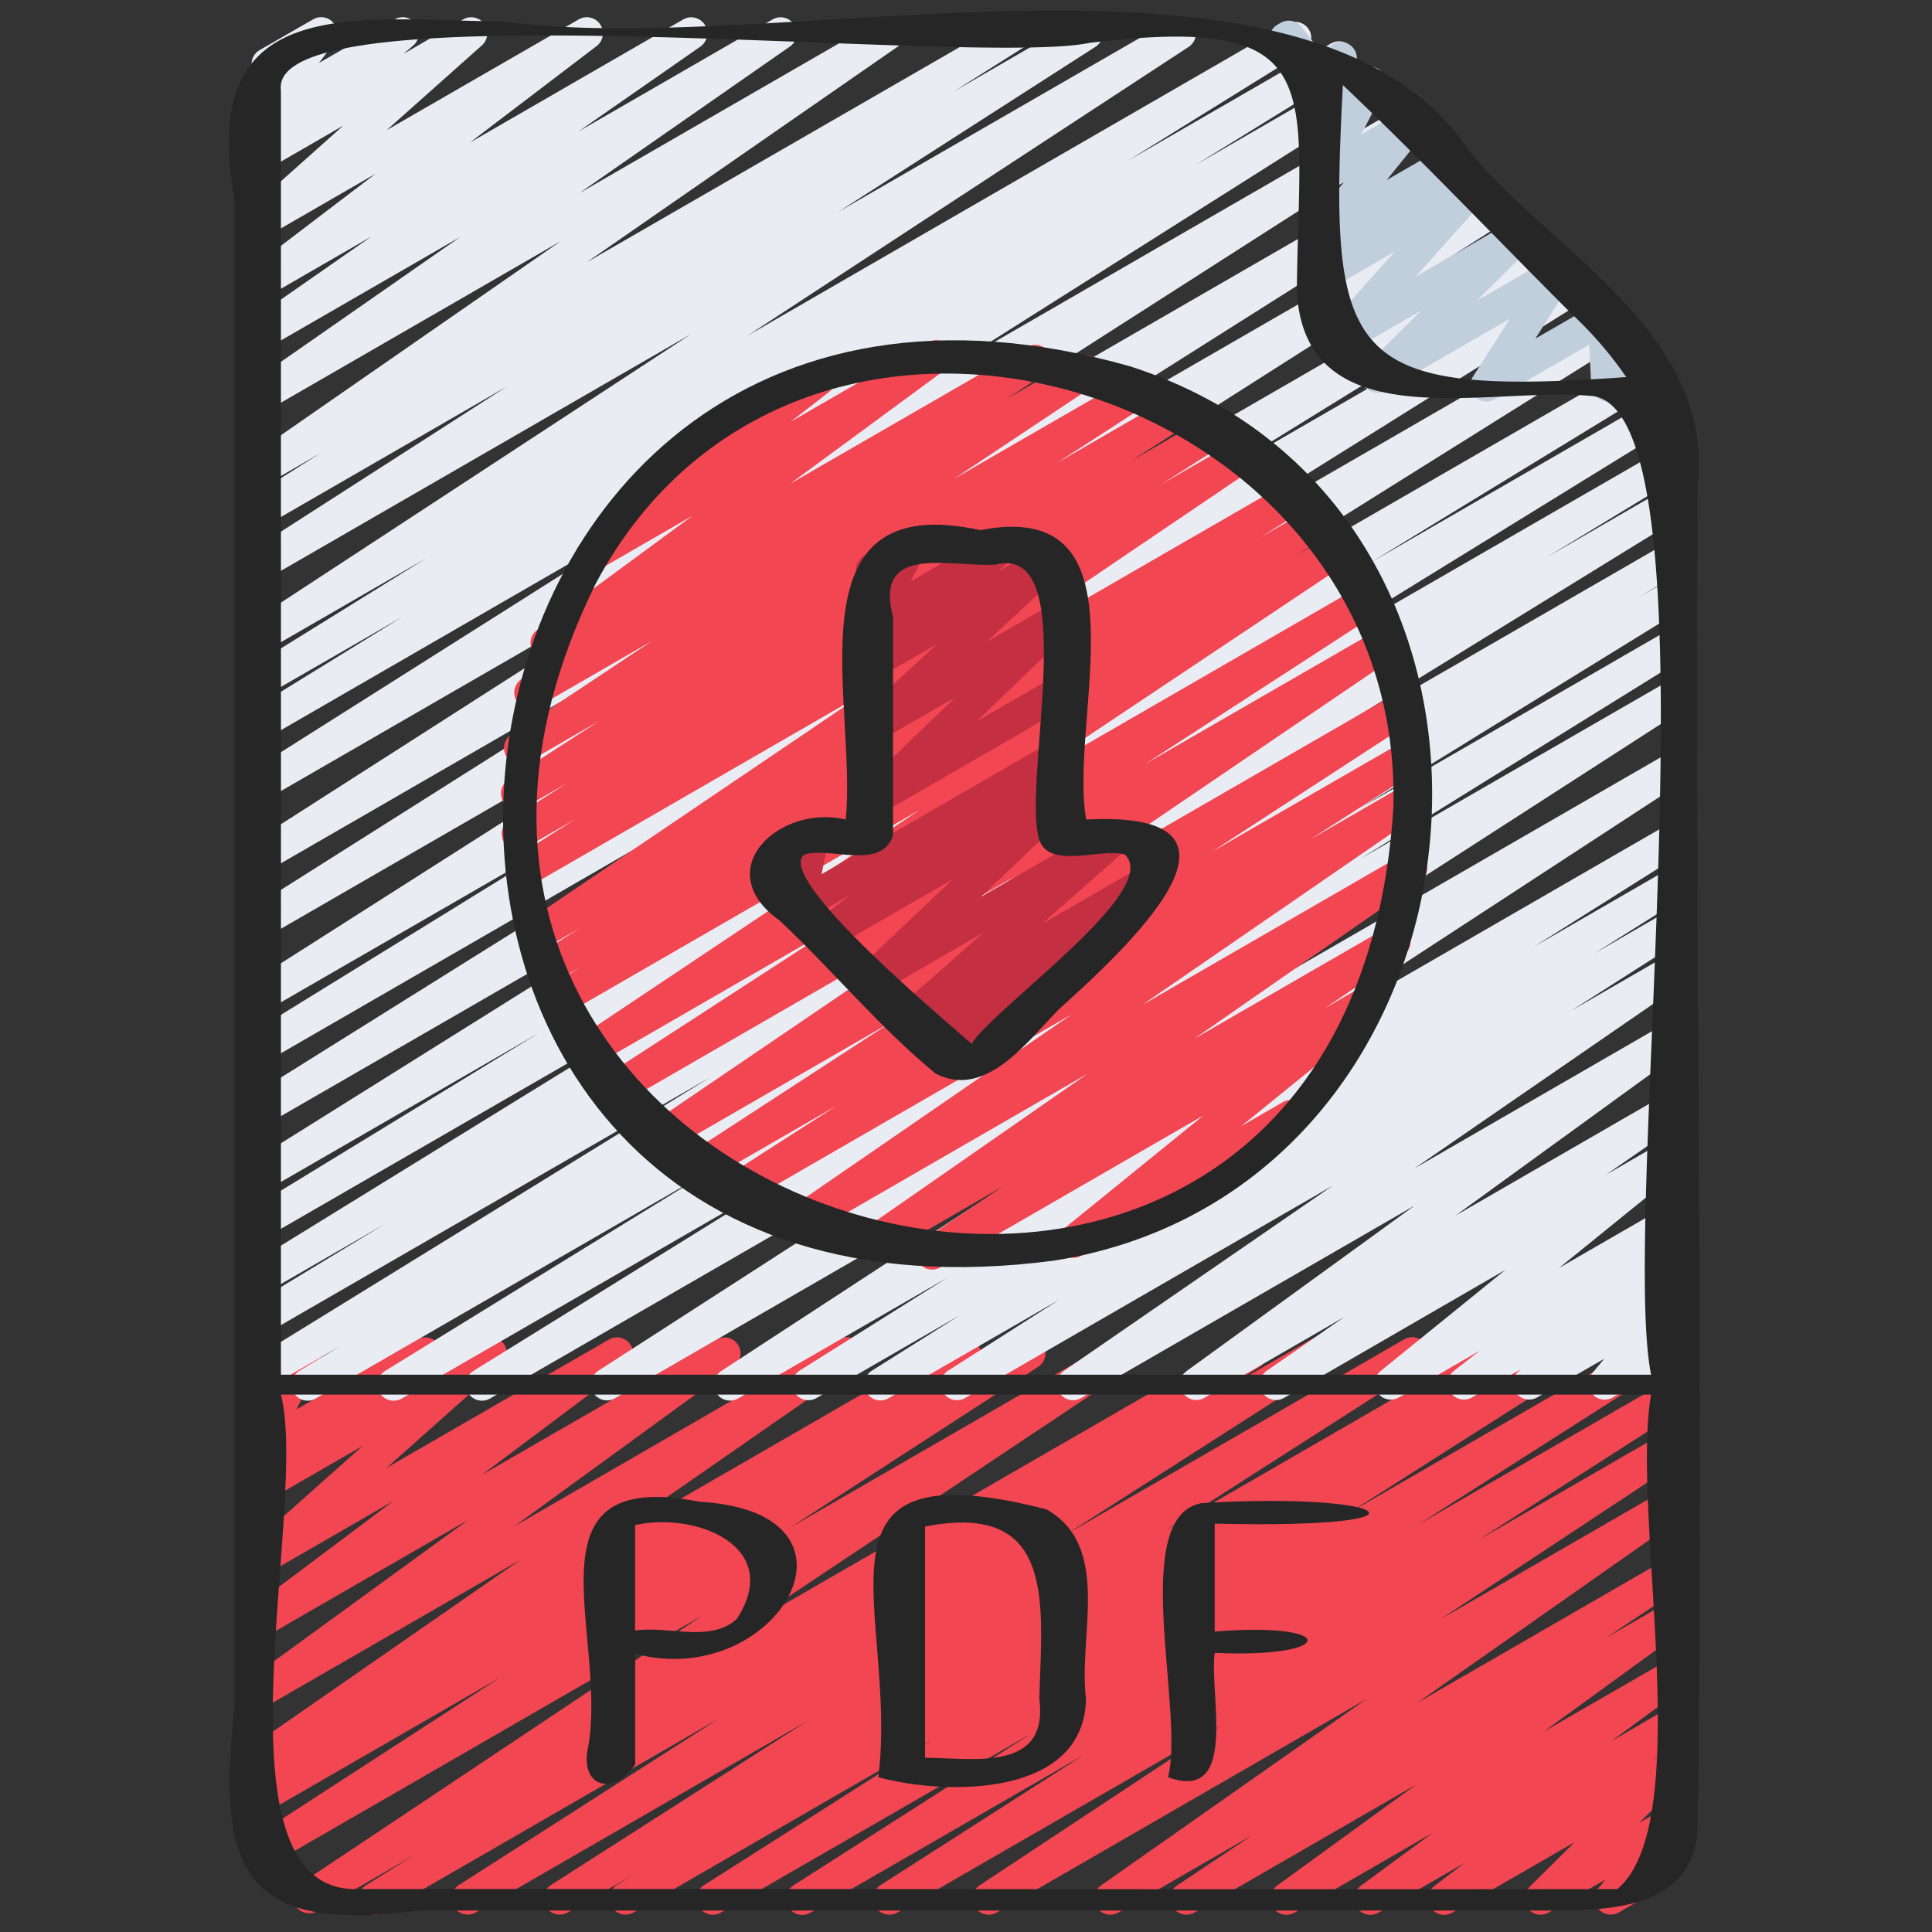
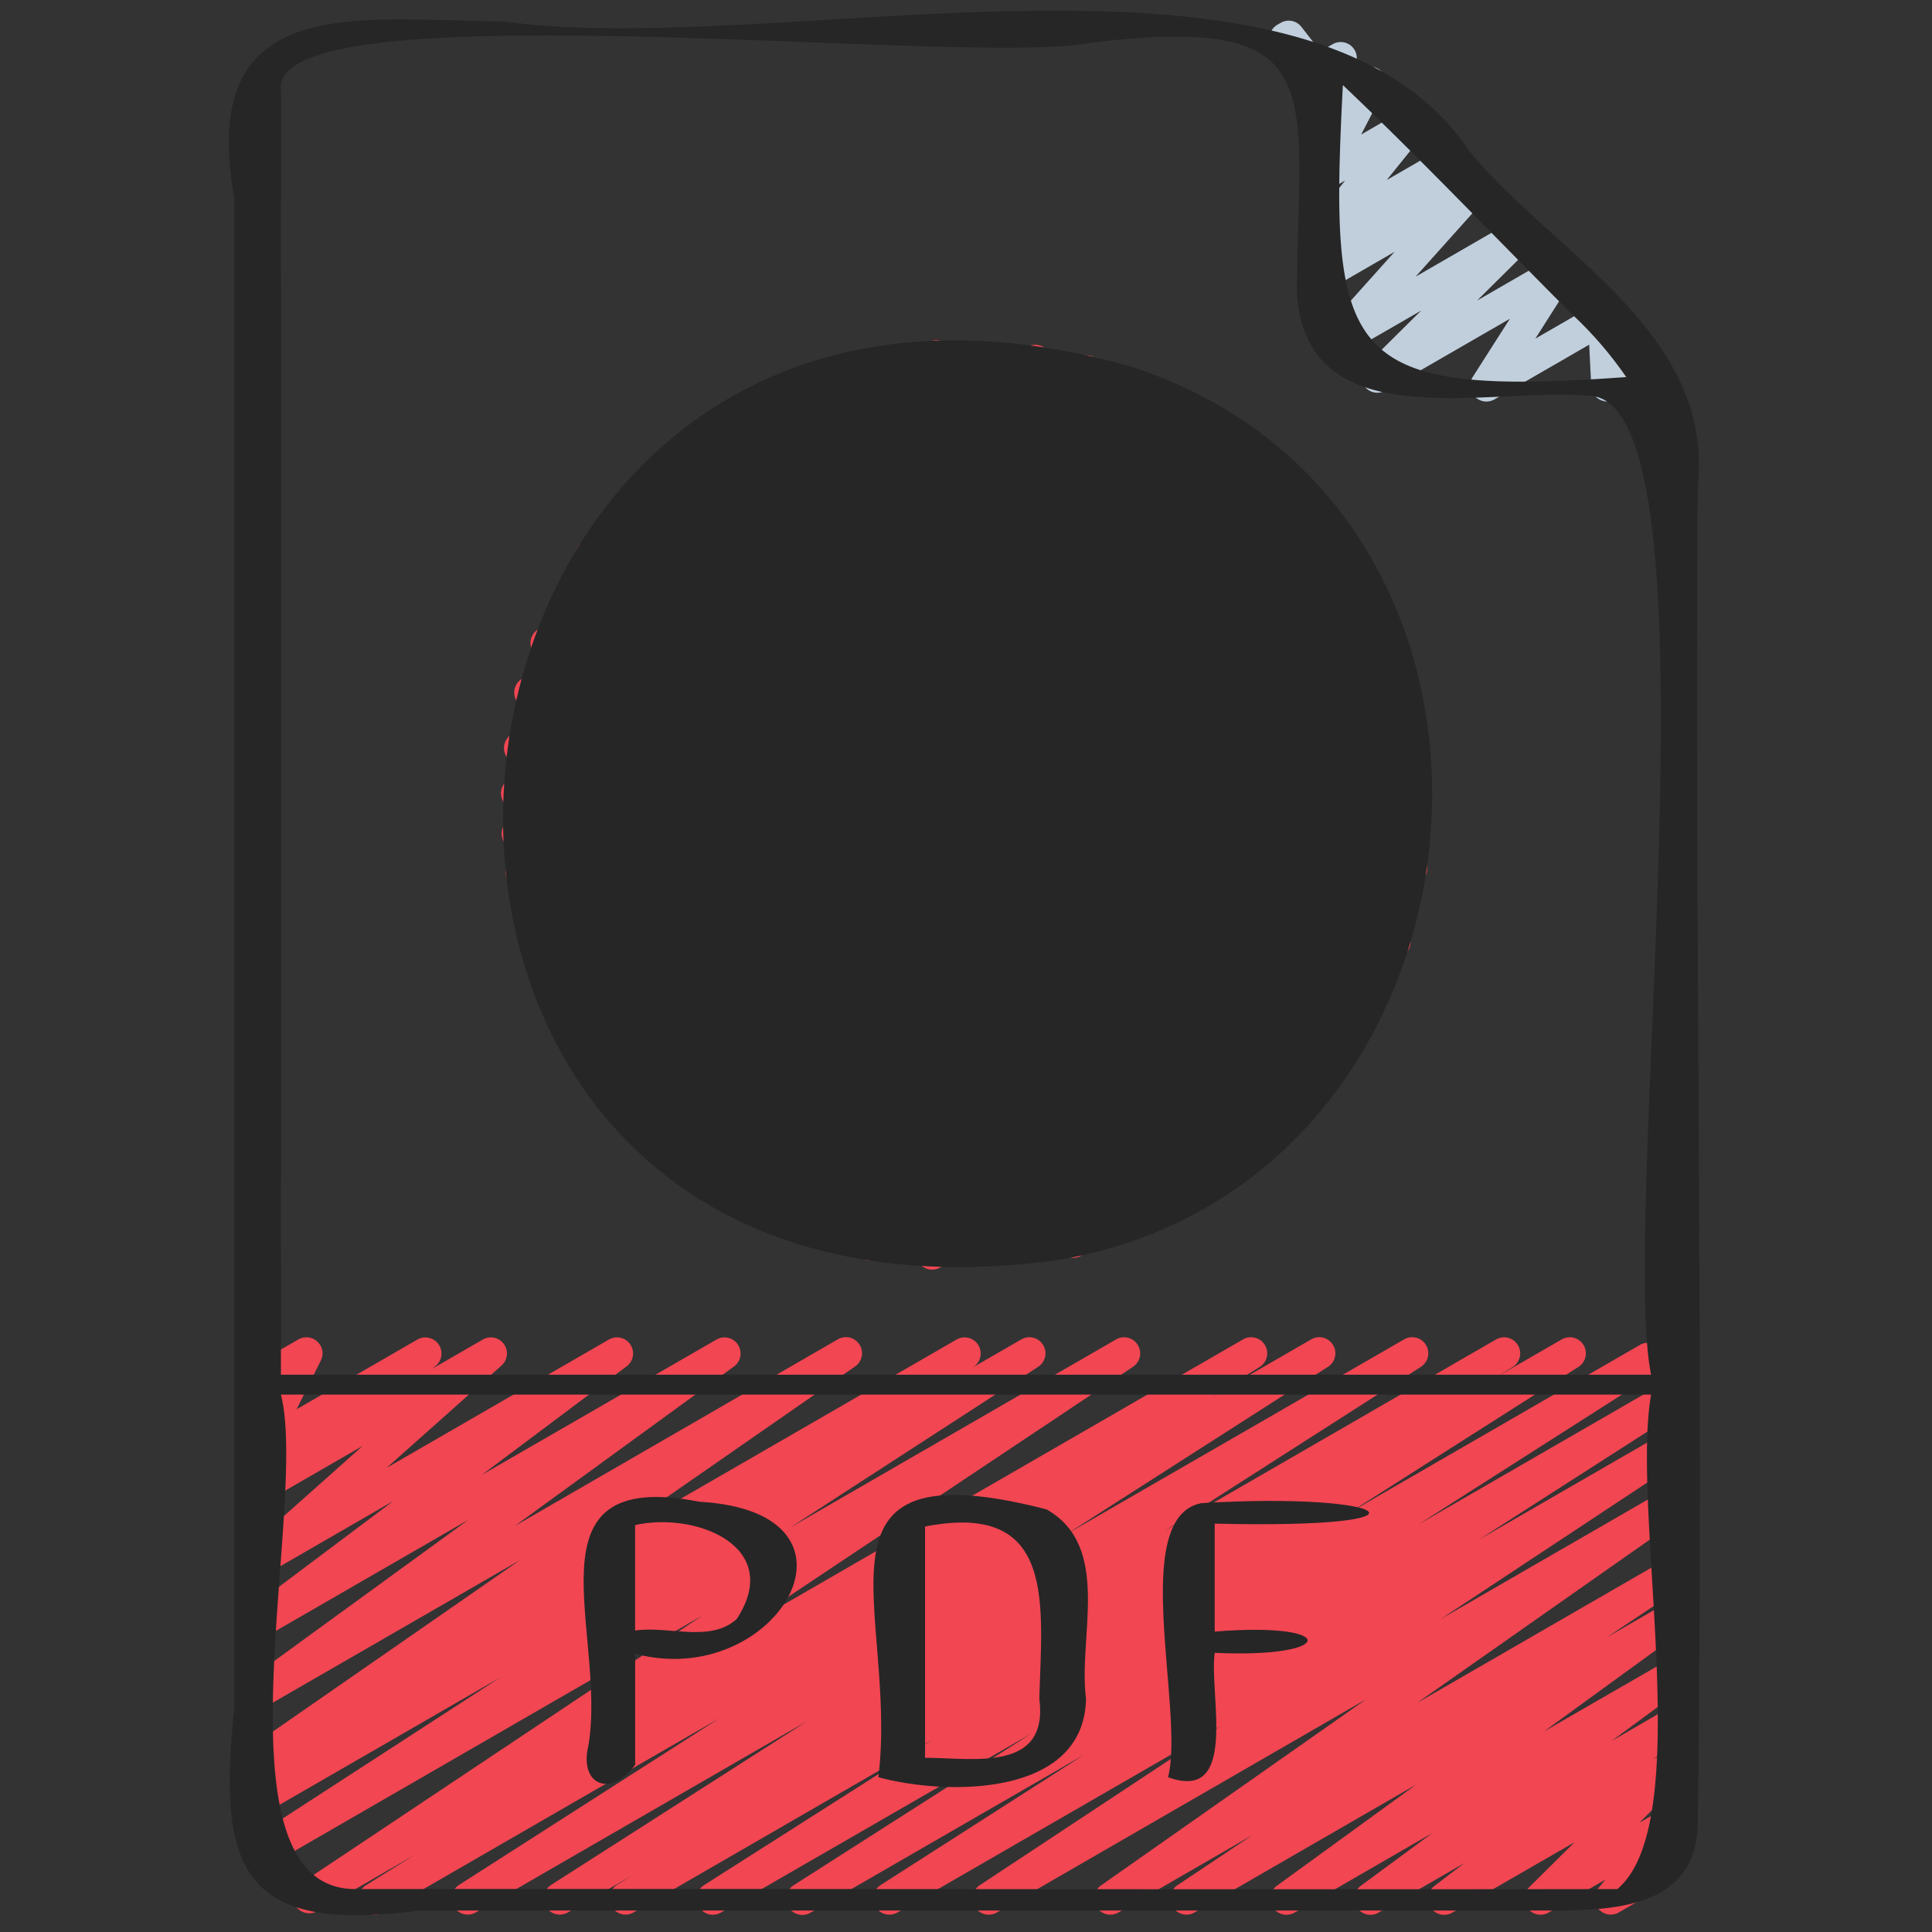
<svg xmlns="http://www.w3.org/2000/svg" id="Icons" height="512" viewBox="0 0 60 60" width="512">
  <rect x="0" y="0" width="60" height="60" fill="#333333" stroke="none" />
  <path d="m11.633 59.47a.5.5 0 0 1 -.264-.925l1.5-.936-3.021 1.746a.5.5 0 0 1 -.528-.848l12.49-8.333-13.456 7.768a.5.5 0 0 1 -.522-.852l7.695-4.99-7.248 4.182a.5.5 0 0 1 -.516-.855l.4-.251a.5.5 0 0 1 -.418-.894l8.4-5.829-7.868 4.538a.5.5 0 0 1 -.544-.837l6.811-4.954-6.268 3.617a.5.5 0 0 1 -.55-.833l4.492-3.371-3.944 2.277a.5.5 0 0 1 -.582-.806l3.57-3.179-2.989 1.725a.5.5 0 0 1 -.563-.822l.352-.284a.5.5 0 0 1 -.487-.72l.792-1.592a.493.493 0 0 1 -.471-.249.5.5 0 0 1 .184-.683l1.183-.68a.5.5 0 0 1 .7.655l-.752 1.512 3.753-2.167a.5.5 0 0 1 .563.822l-.1.083 1.57-.906a.5.5 0 0 1 .583.805l-3.572 3.181 6.903-3.985a.5.5 0 0 1 .55.833l-4.49 3.367 7.281-4.2a.5.5 0 0 1 .544.837l-6.808 4.954 10.032-5.797a.5.5 0 0 1 .535.844l-8.393 5.828 11.558-6.673a.5.5 0 0 1 .516.855l-.05.032 1.538-.887a.5.5 0 0 1 .522.852l-7.7 4.992 10.124-5.845a.5.5 0 0 1 .527.848l-12.49 8.333 15.906-9.182a.5.5 0 0 1 .514.857l-1.514.942 3.117-1.8a.5.5 0 0 1 .52.853l-8.093 5.181 10.459-6.034a.5.5 0 0 1 .52.853l-7.966 5.1 10.305-5.953a.5.5 0 0 1 .513.857l-.482.3 2.006-1.157a.5.5 0 0 1 .518.854l-7.105 4.523 8.992-5.192a.5.5 0 0 1 .52.855l-7.377 4.708 7.66-4.422a.5.5 0 0 1 .519.854l-6.31 4.046 5.791-3.342a.5.5 0 0 1 .525.849l-7.495 4.955 6.97-4.023a.5.5 0 0 1 .537.842l-8.246 5.788 7.709-4.45a.5.5 0 0 1 .527.848l-2.347 1.567 1.82-1.05a.5.5 0 0 1 .544.837l-4.318 3.138 3.774-2.175a.5.5 0 0 1 .547.835l-2.218 1.634 1.671-.969a.5.5 0 0 1 .553.83l-.932.712.379-.219a.5.5 0 0 1 .6.787l-1.412 1.4.81-.467a.5.5 0 0 1 .637.749l-.519.636a.492.492 0 0 1 .277.226.5.5 0 0 1 -.182.682l-1.659.957a.5.5 0 0 1 -.637-.749l.222-.272-1.771 1.028a.5.5 0 0 1 -.6-.787l1.413-1.4-3.799 2.187a.5.5 0 0 1 -.554-.83l.931-.71-2.669 1.54a.5.5 0 0 1 -.547-.835l2.22-1.637-4.281 2.472a.5.5 0 0 1 -.544-.837l4.318-3.137-6.888 3.974a.5.5 0 0 1 -.527-.848l2.341-1.564-4.178 2.412a.5.5 0 0 1 -.537-.841l8.245-5.789-11.483 6.63a.5.5 0 0 1 -.526-.849l7.5-4.956-10.06 5.805a.5.5 0 0 1 -.52-.853l6.319-4.047-8.5 4.906a.5.5 0 0 1 -.519-.854l7.378-4.71-9.637 5.558a.5.5 0 0 1 -.519-.854l7.1-4.518-9.3 5.372a.5.5 0 0 1 -.513-.857l.49-.3-2.02 1.157a.5.5 0 0 1 -.519-.853l7.963-5.094-10.302 5.947a.5.5 0 0 1 -.519-.853l8.094-5.182-10.454 6.035a.5.5 0 0 1 -.25.07z" fill="#f24652" />
-   <path d="m9.555 43.5a.5.5 0 0 1 -.259-.928l1.3-.784-2.316 1.333a.5.5 0 0 1 -.512-.858l14.309-8.819-13.797 7.965a.5.5 0 0 1 -.509-.86l4.193-2.543-3.684 2.127a.5.5 0 0 1 -.512-.859l14.288-8.808-13.776 7.953a.5.5 0 0 1 -.511-.859l8.962-5.476-8.451 4.879a.5.5 0 0 1 -.515-.857l18.325-11.469-17.81 10.282a.5.5 0 0 1 -.515-.856l16.7-10.441-16.185 9.345a.5.5 0 0 1 -.513-.859l10.793-6.659-10.28 5.935a.5.5 0 0 1 -.519-.855l19-12.1-18.481 10.671a.5.5 0 0 1 -.517-.856l16.037-10.138-15.52 8.962a.5.5 0 0 1 -.52-.853l17.351-11.109-16.831 9.717a.5.5 0 0 1 -.517-.855l13.439-8.5-12.922 7.465a.5.5 0 0 1 -.513-.859l4.733-2.919-4.22 2.434a.5.5 0 0 1 -.514-.858l5.47-3.393-4.956 2.862a.5.5 0 0 1 -.524-.85l13.7-8.972-13.176 7.606a.5.5 0 0 1 -.52-.853l7.976-5.124-7.456 4.305a.5.5 0 0 1 -.517-.856l2.185-1.38-1.668.963a.5.5 0 0 1 -.535-.844l9.661-6.7-9.126 5.268a.5.5 0 0 1 -.536-.843l6.556-4.565-6.02 3.474a.5.5 0 0 1 -.536-.843l3.792-2.642-3.256 1.88a.5.5 0 0 1 -.553-.83l3.94-3-3.387 1.956a.5.5 0 0 1 -.58-.806l2.962-2.644-2.382 1.377a.5.5 0 0 1 -.574-.813l.419-.357a.5.5 0 0 1 -.5-.792l.625-.83a.5.5 0 0 1 -.188-.928l1.664-.957a.5.5 0 0 1 .649.733l-.469.623 2.354-1.356a.5.5 0 0 1 .574.813l-.3.258 1.854-1.071a.5.5 0 0 1 .582.805l-2.964 2.639 5.971-3.444a.5.5 0 0 1 .553.83l-3.94 3 6.633-3.83a.5.5 0 0 1 .536.842l-3.791 2.64 6.032-3.482a.5.5 0 0 1 .536.842l-6.546 4.558 9.362-5.4a.5.5 0 0 1 .535.843l-9.661 6.7 13.074-7.543a.5.5 0 0 1 .517.855l-2.186 1.38 3.869-2.235a.5.5 0 0 1 .521.853l-7.983 5.125 10.362-5.978a.5.5 0 0 1 .524.85l-13.7 8.97 16.754-9.676a.5.5 0 0 1 .513.858l-5.459 3.387 6.315-3.645a.5.5 0 0 1 .512.858l-4.725 2.917 5.151-2.973a.5.5 0 0 1 .515.854l-13.44 8.5 14.124-8.156a.5.5 0 0 1 .516.856l-17.349 11.107 18.256-10.539a.5.5 0 0 1 .518.855l-16.042 10.14 16.817-9.707a.5.5 0 0 1 .519.854l-19 12.1 19.925-11.51a.5.5 0 0 1 .512.858l-10.783 6.658 11.274-6.509a.5.5 0 0 1 .515.856l-16.695 10.437 17.418-10.056a.5.5 0 0 1 .515.857l-18.324 11.468 18.981-10.958a.5.5 0 0 1 .51.86l-8.967 5.478 8.957-5.171a.5.5 0 0 1 .512.859l-14.3 8.813 13.952-8.05a.5.5 0 0 1 .508.861l-4.21 2.554 3.7-2.138a.5.5 0 0 1 .512.858l-14.3 8.81 13.785-7.958a.5.5 0 0 1 .508.86l-1.3.785.789-.455a.5.5 0 0 1 .512.859l-9.998 6.164 9.5-5.485a.5.5 0 0 1 .513.858l-10 6.2 9.488-5.473a.5.5 0 0 1 .52.853l-16.011 10.321 15.493-8.944a.5.5 0 0 1 .524.851l-14.01 9.146 13.488-7.787a.5.5 0 0 1 .517.855l-4.6 2.9 4.088-2.361a.5.5 0 0 1 .517.856l-2.722 1.71 2.2-1.272a.5.5 0 0 1 .52.854l-3.452 2.205 2.933-1.694a.5.5 0 0 1 .535.845l-8.344 5.75 7.812-4.511a.5.5 0 0 1 .544.837l-7.08 5.139 6.539-3.774a.5.5 0 0 1 .535.843l-2.4 1.662 1.864-1.076a.5.5 0 0 1 .565.821l-3.881 3.146 3.319-1.916a.5.5 0 0 1 .557.827l-.8.624.246-.141a.5.5 0 0 1 .571.816l-.34.284a.506.506 0 0 1 .4.178.5.5 0 0 1 0 .641l-.446.537a.494.494 0 0 1 .5.246.5.5 0 0 1 -.183.682l-2.164 1.247a.5.5 0 0 1 -.635-.752l.374-.45-2.084 1.2a.5.5 0 0 1 -.571-.816l.085-.07-1.54.888a.5.5 0 0 1 -.557-.827l.806-.627-2.522 1.455a.5.5 0 0 1 -.564-.821l3.879-3.144-6.873 3.975a.5.5 0 0 1 -.535-.844l2.4-1.664-4.345 2.51a.5.5 0 0 1 -.544-.837l7.081-5.138-10.356 5.977a.5.5 0 0 1 -.534-.845l8.343-5.749-11.426 6.6a.5.5 0 0 1 -.519-.854l3.446-2.2-5.291 3.053a.5.5 0 0 1 -.517-.856l2.73-1.719-4.463 2.576a.5.5 0 0 1 -.516-.856l4.6-2.893-6.5 3.751a.5.5 0 0 1 -.524-.852l14.021-9.153-17.331 10.007a.5.5 0 0 1 -.521-.853l16-10.317-19.355 11.173a.5.5 0 0 1 -.514-.858l10-6.2-12.23 7.06a.5.5 0 0 1 -.512-.859l10.006-6.165-12.169 7.026a.494.494 0 0 1 -.25.068z" fill="#e9edf3" />
  <path d="m51.594 13.255a.519.519 0 0 1 -.182-.034.5.5 0 0 1 -.3-.316l-.279-.886-.666.383a.5.5 0 0 1 -.749-.408l-.064-1.29-2.943 1.7a.5.5 0 0 1 -.672-.7l1.151-1.804-3.869 2.233a.5.5 0 0 1 -.6-.788l1.715-1.7-2.388 1.378a.5.5 0 0 1 -.622-.766l2.186-2.438-2.032 1.174a.5.5 0 0 1 -.581-.807l.391-.345a.484.484 0 0 1 -.439-.17.5.5 0 0 1 -.011-.638l1.136-1.428-.5.287a.5.5 0 0 1 -.694-.663l.718-1.376-.017.009a.5.5 0 0 1 -.718-.6l.2-.532a.509.509 0 0 1 -.278-.18l-.671-.862a.5.5 0 0 1 -.14-.923l.1-.058a.5.5 0 0 1 .641.128l.59.758.38-.22a.5.5 0 0 1 .719.607l-.122.329.3-.17a.5.5 0 0 1 .7.662l-.712 1.378 1.3-.753a.5.5 0 0 1 .64.744l-1.147 1.422 1.692-.976a.5.5 0 0 1 .581.808l-.236.208.425-.245a.5.5 0 0 1 .622.766l-2.186 2.439 3.023-1.745a.5.5 0 0 1 .6.788l-1.715 1.7 2.283-1.318a.5.5 0 0 1 .672.7l-1.145 1.8 1.886-1.089a.5.5 0 0 1 .749.408l.064 1.29.5-.286a.5.5 0 0 1 .432-.033.5.5 0 0 1 .294.315l.329 1.042a.5.5 0 0 1 .1.911l-.192.112a.5.5 0 0 1 -.249.068z" fill="#c1cfdd" />
  <path d="m28.95 39.429a.5.5 0 0 1 -.28-.915l2.458-1.658-3.853 2.225a.5.5 0 0 1 -.672-.165.5.5 0 0 1 .136-.678l7.037-4.893-8.74 5.046a.5.5 0 0 1 -.534-.845l8.79-6.05-10.236 5.909a.5.5 0 0 1 -.52-.853l3.464-2.224-4.05 2.335a.5.5 0 0 1 -.523-.851l6.273-4.083-6.9 3.983a.5.5 0 0 1 -.531-.846l11.239-7.641-12.108 6.992a.5.5 0 0 1 -.522-.853l7.146-4.635-7.479 4.317a.5.5 0 0 1 -.528-.849l10.536-7.04-10.9 6.294a.5.5 0 0 1 -.516-.856l.882-.554-.78.45a.5.5 0 0 1 -.517-.855l1.3-.82-1.135.656a.5.5 0 0 1 -.53-.847l10.5-7.109-10.411 6.01a.5.5 0 0 1 -.519-.854l1.961-1.247-1.572.907a.5.5 0 0 1 -.519-.853l1.815-1.161-1.315.759a.5.5 0 0 1 -.521-.852l2.847-1.843-2.223 1.283a.5.5 0 0 1 -.527-.849l4.383-2.916-3.529 2.038a.5.5 0 0 1 -.525-.851l1.16-.762-.143.082a.5.5 0 0 1 -.546-.835l4.839-3.559-2.879 1.662a.5.5 0 0 1 -.556-.828l2.572-1.99a.491.491 0 0 1 -.2-.189.5.5 0 0 1 .183-.683l4.537-2.62a.5.5 0 0 1 .555.828l-1.172.907 4.281-2.471a.5.5 0 0 1 .546.835l-4.841 3.56 7.368-4.252a.5.5 0 0 1 .525.85l-1.158.76 2.217-1.282a.5.5 0 0 1 .527.849l-4.388 2.921 5.523-3.188a.5.5 0 0 1 .522.852l-2.839 1.838 3.589-2.072a.5.5 0 0 1 .519.853l-1.82 1.163 2.377-1.372a.5.5 0 0 1 .519.855l-1.959 1.246 2.406-1.389a.5.5 0 0 1 .534.844l-10.5 7.111 11.435-6.6a.5.5 0 0 1 .516.855l-1.318.83 1.511-.871a.5.5 0 0 1 .515.857l-.873.548.985-.568a.5.5 0 0 1 .527.849l-10.536 7.036 10.938-6.316a.5.5 0 0 1 .523.853l-7.159 4.644 7.222-4.169a.5.5 0 0 1 .531.845l-11.236 7.64 11.3-6.523a.5.5 0 0 1 .522.851l-6.266 4.08 5.988-3.452a.5.5 0 0 1 .521.854l-3.466 2.222 3.032-1.75a.5.5 0 0 1 .533.845l-8.789 6.05 8.125-4.691a.5.5 0 0 1 .535.843l-7.033 4.891 5.972-3.448a.5.5 0 0 1 .529.848l-2.454 1.655 1.207-.7a.5.5 0 0 1 .565.821l-4.35 3.532 1.266-.732a.5.5 0 1 1 .5.865l-6.728 3.888a.5.5 0 0 1 -.566-.821l4.35-3.53-8.174 4.719a.5.5 0 0 1 -.25.068z" fill="#f24652" />
  <path d="m29.073 32.939a.5.5 0 0 1 -.3-.9l.665-.507-.916.528a.5.5 0 0 1 -.581-.807l2.6-2.289-3.241 1.872a.5.5 0 0 1 -.594-.795l2.883-2.735-3.689 2.128a.5.5 0 0 1 -.552-.83l1.088-.83-1.389.8a.5.5 0 0 1 -.74-.534l.213-1.025-.183.105a.5.5 0 1 1 -.5-.865l1.149-.663a.5.5 0 0 1 .74.534l-.213 1.024 7.23-4.173a.5.5 0 0 1 .553.83l-1.09.83.542-.313a.5.5 0 0 1 .594.795l-2.883 2.736 3.911-2.255a.5.5 0 0 1 .581.807l-2.595 2.288 3.335-1.925a.5.5 0 0 1 .554.83l-2.513 1.916a.48.48 0 0 1 .139.154.5.5 0 0 1 -.183.683l-4.366 2.521a.488.488 0 0 1 -.249.065z" fill="#c42f41" />
-   <path d="m27.03 25.39a.5.5 0 0 1 -.347-.861l2.99-2.877-2.393 1.381a.5.5 0 0 1 -.59-.8l2.41-2.233-1.819 1.05a.5.5 0 0 1 -.583-.806l.462-.412a.505.505 0 0 1 -.475-.123.5.5 0 0 1 -.1-.593l.481-.917a.5.5 0 0 1 -.235-.933l1.169-.666a.5.5 0 0 1 .693.666l-.416.793 2.523-1.459a.5.5 0 0 1 .583.8l-.4.356 1.47-.849a.5.5 0 0 1 .59.8l-2.41 2.232 2.09-1.206a.5.5 0 0 1 .6.793l-2.99 2.874 2.4-1.384a.5.5 0 1 1 .5.865l-5.953 3.441a.493.493 0 0 1 -.25.068z" fill="#c42f41" />
  <g fill="#262626">
    <path d="m13.016 59.333h34.963c1.956 0 4.658.005 4.745-2.635.194-13.852-.1-27.721 0-41.578.515-4.8-4.423-7.194-7.092-10.426-4.97-7.451-21.403-2.828-29.981-4.028-4.535-.026-9.542-.984-8.375 5.485v46.9c-.529 4.989.224 7.018 5.74 6.282zm37.213-.666c-13.04.018-26.15-.013-39.214 0-4.565-.028-1.41-11.907-2.291-15.357h42.552c-.639 3.665 1.433 13.272-1.047 15.357zm-1.4-48.9a11.877 11.877 0 0 1 1.675 1.943c-8.8.633-9.237-.581-8.8-9.068 2.435 2.309 4.752 4.758 7.127 7.127zm-40.105-6.96c-.438-3.245 21.45-.719 25.111-1.475 7.514-.912 6.5 1.346 6.44 7.695.225 4.673 5.967 2.973 9.086 3.265 4.228.124.925 25.484 1.915 30.4h-42.552q.003-19.943 0-39.885z" />
-     <path d="m32.747 39.148c14.153-2.254 16.167-23.314 2.366-27.766-23.782-6.774-27.23 31.054-2.366 27.766zm-14.238-21.039c6.361-11.923 25.118-6.2 24.764 6.973-1.446 22.941-34.697 13.104-24.764-6.973z" />
+     <path d="m32.747 39.148c14.153-2.254 16.167-23.314 2.366-27.766-23.782-6.774-27.23 31.054-2.366 27.766zm-14.238-21.039z" />
    <path d="m24.214 28.59c1.644 1.545 3.117 3.337 4.849 4.756 1.571.8 2.87-1.045 3.83-2.009 2.04-1.844 6.788-6.191.841-5.886-.566-3.1 2.023-10.026-3.289-8.987-6.021-1.313-3.822 5.332-4.179 8.988-2.066-.495-4.266 1.571-2.052 3.138zm.77-2.054c.81-.243 2.384.5 2.75-.589v-6.78c-.6-2.286 1.7-1.56 3.167-1.63 2.726-.7.84 6.687 1.365 8.516.3.974 1.9.271 2.667.484 1.169 1.11-3.951 4.66-4.763 5.877-.802-.714-6.161-5.176-5.186-5.878z" />
    <path d="m21.718 46.638c-5.545-1.089-2.857 4.067-3.443 7.565-.306 1.258.721 1.629 1.45.6q0-1.722 0-3.444c4.39 1.169 7.675-4.402 1.993-4.721zm1.166 3.637c-.814.753-2.133.208-3.16.363v-3.276c1.886-.423 4.621.667 3.16 2.913z" />
    <path d="m37.307 46.682c-2.269.443-.505 6.444-1.032 8.512 2.207.8 1.27-2.577 1.449-3.864 3.79.18 3.9-.976 0-.66v-3.352c7.294.176 5.542-.996-.417-.636z" />
    <path d="m32.5 46.875c-7.852-2.021-4.59 3.141-5.221 8.319 2.041.557 6.377.658 6.449-2.43-.255-1.927.818-4.729-1.228-5.889zm-.22 5.9c.28 2.267-2.044 1.821-3.552 1.814v-7.181c4.098-.801 3.63 2.418 3.548 5.37z" />
  </g>
</svg>